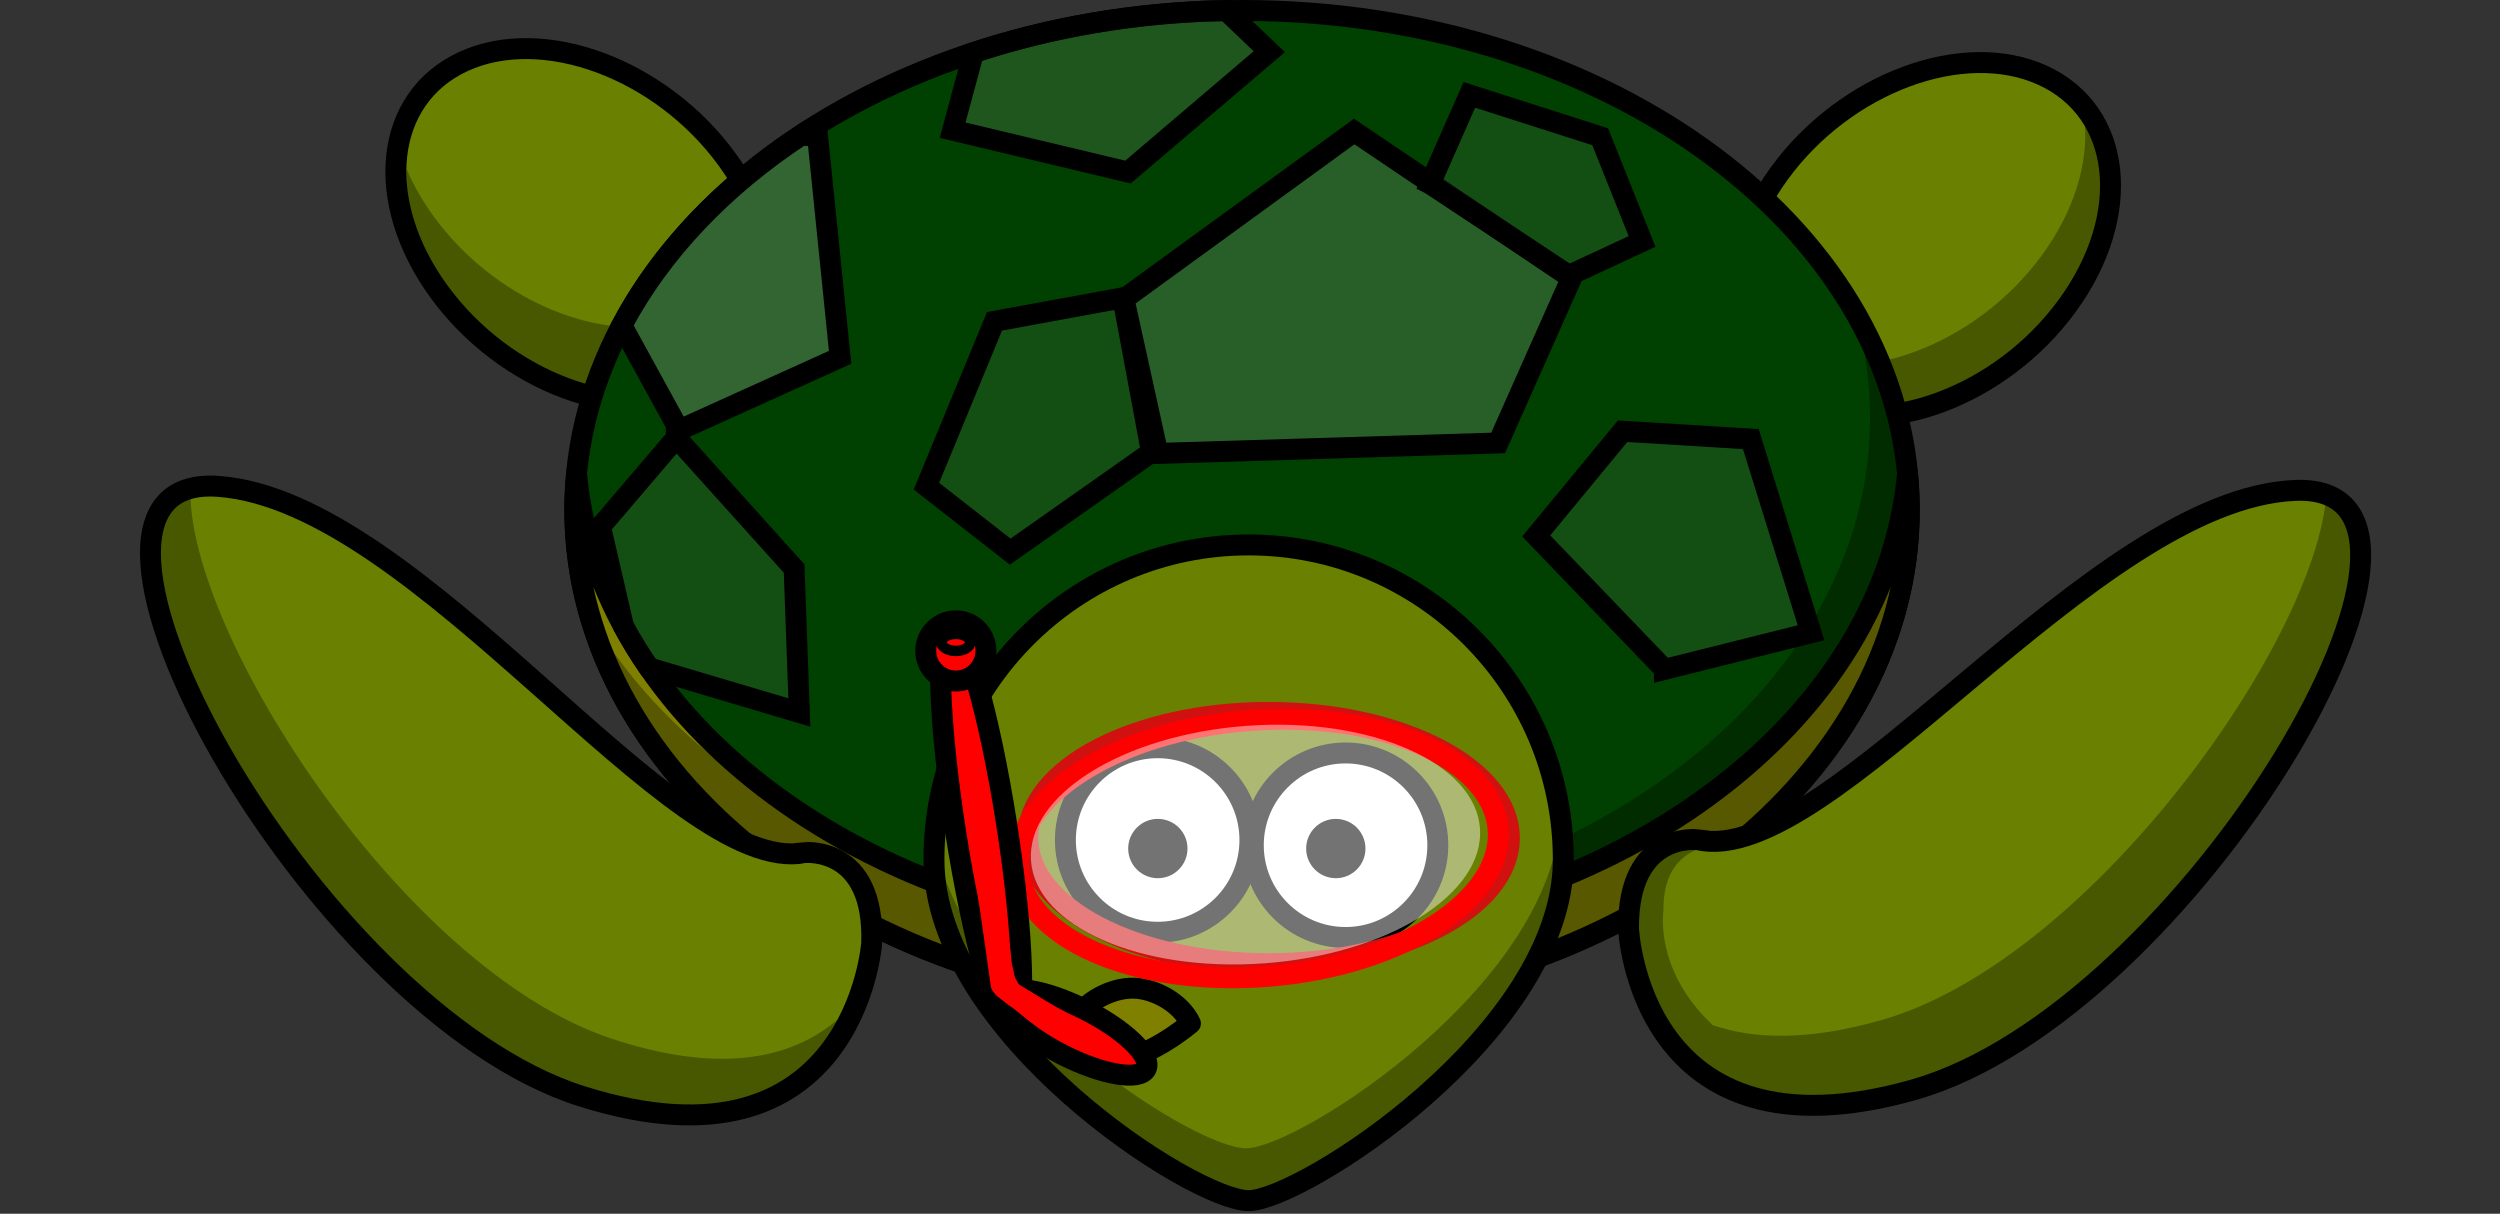
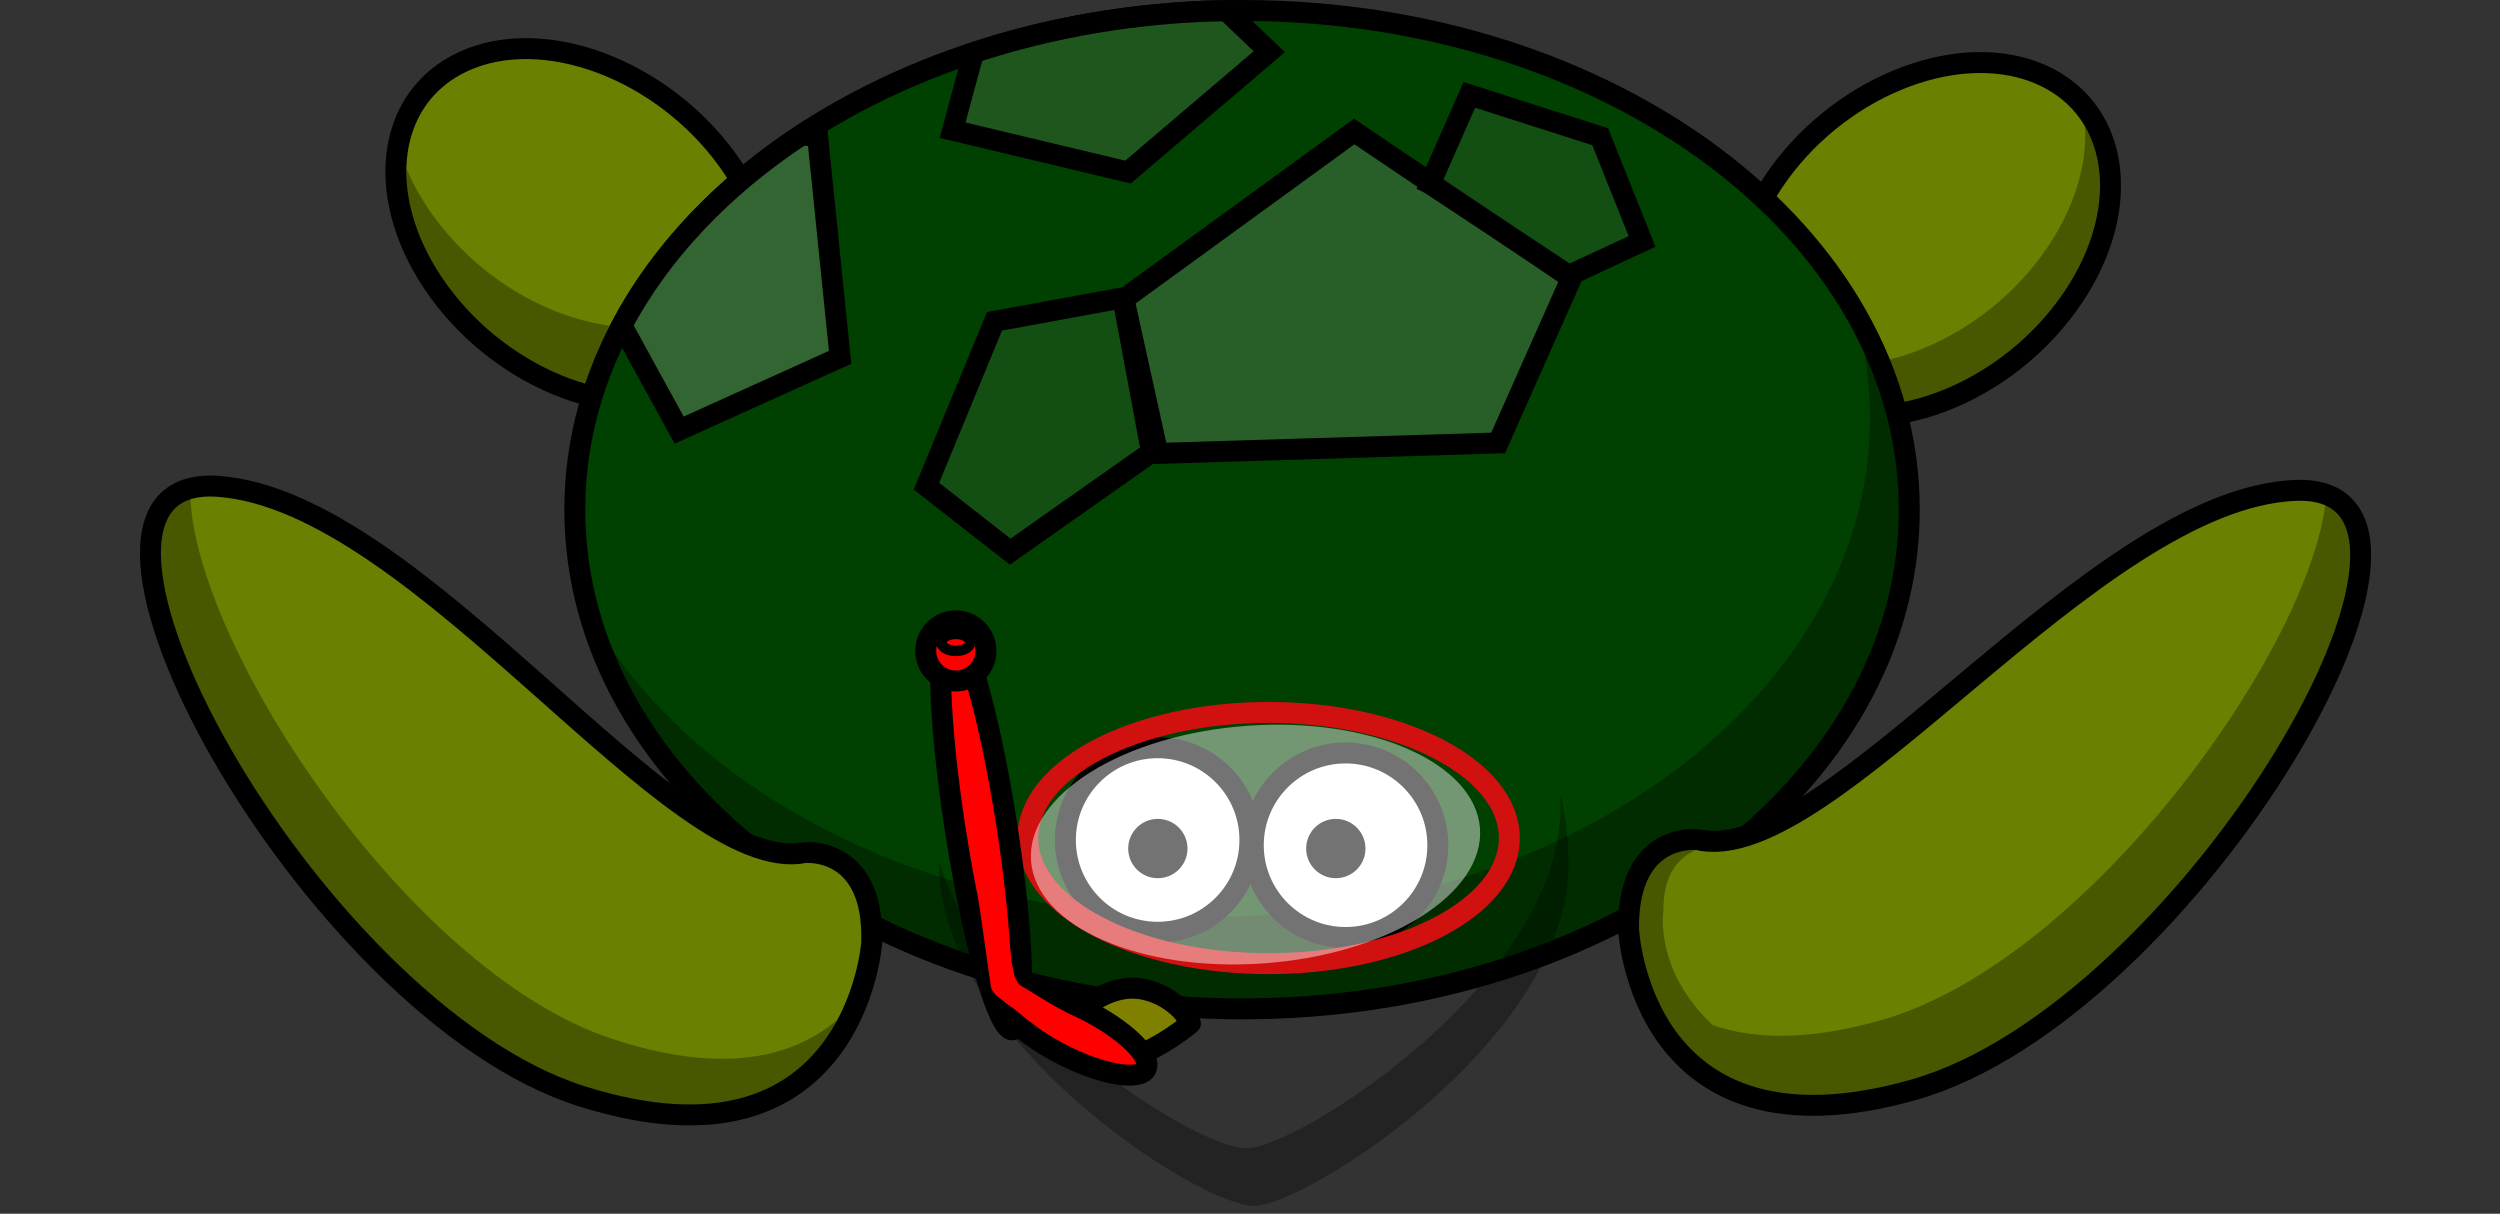
<svg xmlns="http://www.w3.org/2000/svg" width="477.633" height="231.89">
  <rect width="100%" height="100%" fill="#333333" stroke="none" />
  <title>Majic Turtle</title>
  <g>
    <title>Layer 1</title>
    <path fill="#698000" fill-rule="nonzero" stroke="#000000" stroke-width="4" stroke-linecap="round" stroke-linejoin="round" stroke-miterlimit="4" id="path3183" d="m394.995,58.355c-12.603,17.314 -35.147,25.706 -50.352,18.743c-15.205,-6.963 -17.315,-26.644 -4.712,-43.958c12.603,-17.314 35.146,-25.706 50.352,-18.743c15.205,6.963 17.315,26.644 4.712,43.958z" />
    <path fill="#000000" fill-opacity="0.314" fill-rule="nonzero" stroke-width="4" stroke-linecap="round" stroke-linejoin="round" stroke-miterlimit="4" id="path3294" d="m398.328,23.775c0.558,7.74 -2.104,16.592 -8.156,24.906c-12.597,17.305 -35.178,25.709 -50.375,18.75c-4.075,-1.866 -7.182,-4.657 -9.344,-8.063c0.595,8.383 4.938,15.442 12.844,19.063c15.197,6.959 37.778,-1.445 50.375,-18.75c9.217,-12.663 10.553,-26.611 4.656,-35.906z" />
    <path fill="#698000" fill-rule="nonzero" stroke="#000000" stroke-width="4" stroke-linecap="round" stroke-linejoin="round" stroke-miterlimit="4" id="path3181" d="m83.859,55.689c12.603,17.314 35.147,25.706 50.352,18.743c15.205,-6.963 17.315,-26.644 4.712,-43.958c-12.603,-17.314 -35.147,-25.706 -50.352,-18.743c-15.205,6.963 -17.315,26.644 -4.712,43.958z" />
    <path fill="#000000" fill-opacity="0.314" fill-rule="nonzero" stroke-width="4" stroke-linecap="round" stroke-linejoin="round" stroke-miterlimit="4" id="path3299" d="m77.672,32.286c-0.313,7.535 2.355,16.05 8.188,24.062c12.597,17.305 35.146,25.709 50.344,18.75c12.582,-5.762 16.183,-20.239 9.906,-34.875c-0.363,8.739 -4.745,16.138 -12.906,19.875c-15.197,6.959 -37.747,-1.445 -50.344,-18.75c-2.168,-2.979 -3.882,-6.019 -5.188,-9.062z" />
    <path fill="#004000" fill-rule="nonzero" stroke="#000000" stroke-width="4" stroke-linecap="round" stroke-linejoin="round" stroke-miterlimit="4" id="path2383" d="m364.775,97.373c0,52.673 -57.074,95.373 -127.478,95.373c-70.404,0 -127.478,-42.7 -127.478,-95.373c0,-52.673 57.074,-95.373 127.478,-95.373c70.404,0 127.478,42.7 127.478,95.373z" />
-     <path fill="#808000" fill-rule="nonzero" stroke="#000000" stroke-width="4" stroke-linecap="round" stroke-linejoin="round" stroke-miterlimit="4" id="path2432" d="m110.156,90.625c-0.208,2.229 -0.344,4.481 -0.344,6.75c0,52.673 57.065,95.375 127.469,95.375c70.404,0 127.5,-42.702 127.5,-95.375c0,-2.269 -0.135,-4.521 -0.344,-6.75c-4.628,49.524 -59.785,88.625 -127.156,88.625c-67.371,-0 -122.497,-39.101 -127.125,-88.625z" />
    <path fill="#000000" fill-opacity="0.314" fill-rule="nonzero" stroke-width="4" stroke-linecap="round" stroke-linejoin="round" stroke-miterlimit="4" id="path3234" d="m354.38,59.64c1.886,6.523 2.906,13.275 2.906,20.219c0,52.646 -57.132,95.375 -127.5,95.375c-52.451,0 -97.504,-23.734 -117.063,-57.625c12.422,42.929 63.482,75.125 124.563,75.125c70.368,0 127.5,-42.729 127.5,-95.375c0,-13.405 -3.725,-26.142 -10.406,-37.719z" />
    <path transform="rotate(-24.231 387.16 156.381)" fill="#698000" fill-rule="evenodd" stroke="#000000" stroke-width="4" stroke-miterlimit="4" id="path3175" d="m328.224,134.294c20.5,15.5 95.5,-28.5 131.5,-14c36,14.5 -59.5,82.5 -113.5,74.5c-54,-8 -37,-50.5 -37,-50.5c7.554,-16.997 19,-10 19,-10z" />
-     <path fill="#698000" fill-rule="nonzero" stroke="#000000" stroke-width="4" stroke-linecap="round" stroke-linejoin="round" stroke-miterlimit="4" id="path3157" d="m298.675,164.231c0,33.186 -50.19,65.156 -60.119,65.156c-10.557,0 -60.119,-31.97 -60.119,-65.156c0,-33.186 26.933,-60.119 60.119,-60.119c33.186,0 60.119,26.933 60.119,60.119z" />
    <path fill="#ffffff" fill-rule="nonzero" stroke="#000000" stroke-width="4" stroke-linecap="round" stroke-linejoin="round" stroke-miterlimit="4" id="path3159" d="m238.8,160.483c0,9.735 -7.892,17.627 -17.627,17.627c-9.735,0 -17.627,-7.892 -17.627,-17.627c0,-9.735 7.892,-17.627 17.627,-17.627c9.735,0 17.627,7.892 17.627,17.627z" />
    <path fill="#000000" fill-rule="nonzero" stroke-width="4" stroke-linecap="round" stroke-linejoin="round" stroke-miterlimit="4" id="path3163" d="m226.875,162.117c0,3.129 -2.537,5.666 -5.666,5.666c-3.129,0 -5.666,-2.537 -5.666,-5.666c0,-3.129 2.537,-5.666 5.666,-5.666c3.129,0 5.666,2.537 5.666,5.666z" />
    <path fill="#000000" fill-opacity="0.314" fill-rule="nonzero" stroke-width="4" stroke-linecap="round" stroke-linejoin="round" stroke-miterlimit="4" id="path3289" d="m298.099,151.64c0.037,0.861 0.063,1.724 0.063,2.594c0,33.186 -50.165,65.156 -60.094,65.156c-9.457,0 -50.232,-25.644 -58.625,-54.844c-0.003,0.23 0,0.457 0,0.688c0,33.186 49.568,65.156 60.125,65.156c9.929,0 60.094,-31.97 60.094,-65.156c0,-4.674 -0.552,-9.226 -1.563,-13.594z" />
    <path transform="rotate(1.502 216.371 195.282)" fill="#808000" fill-rule="nonzero" stroke="#000000" stroke-width="4" stroke-linecap="round" stroke-linejoin="round" stroke-miterlimit="4" id="path3168" d="m216.436,188.786c-4.112,0.004 -9.34,2.765 -11.137,6.699c4.426,3.8 9.272,6.294 10.976,6.294c1.635,0 6.641,-2.606 11.167,-6.54c-1.862,-3.8 -6.894,-6.455 -11.006,-6.452z" />
    <path transform="rotate(-24.526 387.831 157.945)" fill="#000000" fill-opacity="0.314" fill-rule="evenodd" stroke-width="4" stroke-miterlimit="4" id="path3239" d="m466.36,122.432c-12.081,24.848 -78.005,63.518 -119.469,57.375c-14.586,-2.161 -23.978,-6.852 -29.937,-12.531c-5.861,-14.242 0.482,-23.753 0.482,-23.753c5.208,-11.717 14.042,-7.432 17.924,-6.497l0,-1.969c-2.521,-0.524 -4.7,-1.413 -6.469,-2.75c0,0 -2.184,-1.354 -5.281,-1.438c-0.249,-0.006 -0.49,-0.011 -0.75,0c-3.9,0.165 -8.985,2.475 -12.969,11.438c0,0 -1.258,3.177 -2,7.937c-0.058,0.376 -0.105,0.762 -0.156,1.157c-0.058,0.447 -0.11,0.874 -0.156,1.343c-0.087,0.88 -0.155,1.803 -0.188,2.75c-0.016,0.462 -0.031,0.931 -0.031,1.407c0,0.495 0.012,0.992 0.031,1.5c0.016,0.408 0.033,0.804 0.063,1.218c0.077,1.107 0.216,2.231 0.406,3.375c0.062,0.375 0.111,0.748 0.187,1.125c0.045,0.222 0.107,0.435 0.157,0.657c0.083,0.371 0.184,0.752 0.281,1.125c0.057,0.219 0.125,0.437 0.187,0.656c0.062,0.216 0.122,0.44 0.188,0.656c0.054,0.178 0.098,0.354 0.156,0.531c0.127,0.389 0.262,0.768 0.406,1.157c0.231,0.625 0.472,1.252 0.75,1.875c0.285,0.636 0.6,1.244 0.938,1.875c0.323,0.602 0.687,1.218 1.062,1.812c0.037,0.058 0.057,0.13 0.094,0.188c0.293,0.456 0.613,0.893 0.938,1.343c0.121,0.169 0.248,0.333 0.375,0.5c0.403,0.536 0.828,1.071 1.281,1.594c0.509,0.589 1.05,1.148 1.625,1.719c1.144,1.135 2.419,2.233 3.844,3.281c1.382,1.018 2.921,1.993 4.593,2.906c0.115,0.063 0.229,0.126 0.344,0.188c0.801,0.428 1.63,0.849 2.5,1.25c5.091,2.348 11.358,4.224 19.125,5.375c49.936,7.398 135.363,-50.198 119.469,-70.375z" />
    <path transform="rotate(25.87 91.14 157.048)" fill="#698000" fill-rule="evenodd" stroke="#000000" stroke-width="4" stroke-miterlimit="4" id="path3244" d="m150.076,134.96c-20.5,15.5 -95.5,-28.5 -131.5,-14c-36,14.5 59.5,82.5 113.5,74.5c54,-8 37,-50.5 37,-50.5c-7.554,-16.997 -19,-10 -19,-10z" />
    <path transform="rotate(26.797 90.251 160.522)" fill="#000000" fill-opacity="0.314" fill-rule="evenodd" stroke-width="4" stroke-miterlimit="4" id="path3246" d="m11.952,125.009c12.046,24.848 77.778,63.518 119.121,57.375c27.931,-4.15 36.808,-17.593 38.886,-29.563c1.976,12.696 0.265,36.746 -38.886,42.563c-49.791,7.398 -134.968,-50.198 -119.121,-70.375z" />
    <path fill="#ffffff" fill-opacity="0.157" fill-rule="evenodd" stroke="#000000" stroke-width="4" stroke-miterlimit="4" id="path3274" d="m221.224,86.627l65,-2l14,-31.5l-41.5,-28l-44,32l6.5,29.5z" />
    <path fill="#ffffff" fill-opacity="0.196" fill-rule="evenodd" stroke="#000000" stroke-width="4" stroke-miterlimit="4" id="path3278" d="m153.068,25.827c-14.943,9.854 -26.798,22.269 -34.281,36.344l10.969,20l30.75,-13.906l-4.312,-42.281l-3.125,-0.156z" />
    <path fill="#ffffff" fill-opacity="0.078" fill-rule="evenodd" stroke="#000000" stroke-width="4" stroke-miterlimit="4" id="path3285" d="m273.224,35.127l26.5,17.5l14,-6.5l-8,-20l-25,-8l-7.5,17z" />
-     <path fill="#ffffff" fill-opacity="0.078" fill-rule="evenodd" stroke="#000000" stroke-width="4" stroke-miterlimit="4" id="path3287" d="m129.219,83.625l-14.5,17l4.406,19.031c1.468,2.713 3.092,5.355 4.875,7.938l28.719,8.531l-1,-27.5l-22.5,-25z" />
    <path fill="#ffffff" fill-rule="nonzero" stroke="#000000" stroke-width="4" stroke-linecap="round" stroke-linejoin="round" stroke-miterlimit="4" id="path3304" d="m274.701,161.483c0,9.735 -7.891,17.627 -17.626,17.627c-9.735,0 -17.627,-7.892 -17.627,-17.627c0,-9.735 7.892,-17.627 17.627,-17.627c9.735,0 17.626,7.892 17.626,17.627z" />
    <path fill="#000000" fill-rule="nonzero" stroke-width="4" stroke-linecap="round" stroke-linejoin="round" stroke-miterlimit="4" id="path3306" d="m260.877,162.117c0,3.129 -2.537,5.666 -5.666,5.666c-3.129,0 -5.666,-2.537 -5.666,-5.666c0,-3.129 2.537,-5.666 5.666,-5.666c3.129,0 5.666,2.537 5.666,5.666z" />
-     <path fill="#ffffff" fill-opacity="0.078" fill-rule="evenodd" stroke="#000000" stroke-width="4" stroke-miterlimit="4" id="path3222" d="m318,127.89l28,-7l-11.5,-37l-24.5,-1.5l-16.5,20l24.5,25.5z" />
    <path fill="#ffffff" fill-opacity="0.078" fill-rule="evenodd" stroke="#000000" stroke-width="4" stroke-miterlimit="4" id="path3224" d="m220,86.39l-27,19l-16,-12.5l13,-31.5l24.5,-4.5l5.5,29.5z" />
    <path fill="#ffffff" fill-opacity="0.118" fill-rule="evenodd" stroke="#000000" stroke-width="4" stroke-miterlimit="4" id="path3228" d="m234,2.031c-17.05,0.323 -33.246,3.172 -48,8.031l-4,14.812l33.5,8l27,-23l-8.219,-7.844c-0.094,0.002 -0.188,-0.002 -0.281,0z" />
    <ellipse id="svg_11" ry="24" rx="46" cy="160.11" cx="242.367" stroke-linecap="null" stroke-linejoin="null" stroke-dasharray="null" stroke-width="4" stroke="#d11010" fill="none" />
-     <ellipse transform="rotate(-4.611 240.367 162.11)" ry="24.5" rx="46" id="svg_6" cy="162.11" cx="240.367" stroke-linecap="null" stroke-linejoin="null" stroke-dasharray="null" stroke-width="4" stroke="#ff0000" fill="none" />
    <ellipse transform="rotate(-8.881 187.447 158.176)" ry="39.052" rx="4.931" id="svg_8" cy="158.176" cx="187.447" stroke-linecap="round" stroke-linejoin="round" stroke-dasharray="null" stroke-width="4" stroke="#000000" fill="#ff0000" />
    <ellipse ry="6" id="svg_10" cy="114.11" cx="181.367" stroke-linecap="round" stroke-linejoin="round" stroke-dasharray="null" stroke-width="4" stroke="#000000" fill="#808000" />
    <ellipse transform="rotate(-4.129 239.867 161.36)" opacity="0.45" ry="22.75" rx="43" id="svg_12" cy="161.36" cx="239.867" stroke-linecap="round" stroke-linejoin="round" stroke-dasharray="null" stroke-width="4" fill="#ffffff" />
    <ellipse ry="5.75" rx="5.75" id="svg_19" cy="124.36" cx="182.617" stroke-linecap="round" stroke-linejoin="round" stroke-dasharray="null" stroke-width="4" stroke="#000000" fill="#ff0000" />
    <ellipse id="svg_21" cy="132.61" cx="201.367" opacity="0.49" stroke-linecap="round" stroke-linejoin="round" stroke-dasharray="null" stroke-width="4" stroke="#000000" fill="#ff0000" />
    <ellipse id="svg_22" cy="127.11" cx="201.867" opacity="0.49" stroke-linecap="round" stroke-linejoin="round" stroke-dasharray="null" stroke-width="4" stroke="#000000" fill="#ff0000" />
    <ellipse ry="0.5" id="svg_23" cy="131.61" cx="207.367" opacity="0.49" stroke-linecap="round" stroke-linejoin="round" stroke-dasharray="null" stroke-width="4" stroke="#000000" fill="#ff0000" />
    <ellipse ry="1" id="svg_24" cy="139.11" cx="202.867" opacity="0.49" stroke-linecap="round" stroke-linejoin="round" stroke-dasharray="null" stroke-width="4" stroke="#000000" fill="#ff0000" />
    <ellipse id="svg_25" cy="129.61" cx="201.867" opacity="0.49" stroke-linecap="round" stroke-linejoin="round" stroke-dasharray="null" stroke-width="4" stroke="#000000" fill="#ff0000" />
    <ellipse ry="1.5" id="svg_26" cy="96.11" cx="326.867" opacity="0.49" stroke-linecap="round" stroke-linejoin="round" stroke-dasharray="null" stroke-width="4" stroke="#000000" fill="#ff0000" />
    <ellipse id="svg_27" ry="1.625" rx="2.75" cy="122.735" cx="182.617" stroke-linecap="round" stroke-linejoin="round" stroke-dasharray="null" stroke-width="2" stroke="#000000" fill="#ff0000" />
    <ellipse id="svg_31" transform="rotate(-63.128 205.219 197.239)" ry="15.411" rx="4.811" cy="197.239" cx="205.219" stroke-linecap="round" stroke-linejoin="round" stroke-dasharray="null" stroke-width="4" stroke="#000000" fill="#ff0000" />
    <line id="svg_32" y2="192.205" x2="194.081" y1="184.681" x1="191.129" stroke-linecap="round" stroke-linejoin="round" stroke-dasharray="null" stroke-width="4" stroke="#000000" fill="none" />
    <line id="svg_33" y2="187.824" x2="191.7" y1="180.777" x1="190.938" stroke-linecap="round" stroke-linejoin="round" stroke-dasharray="null" stroke-width="4" stroke="#ff0000" fill="none" />
    <line transform="rotate(-45 194.938 191.158)" id="svg_35" y2="194.681" x2="195.319" y1="187.634" x1="194.557" stroke-linecap="round" stroke-linejoin="round" stroke-dasharray="null" stroke-width="4" stroke="#ff0000" fill="none" />
    <line transform="rotate(-49.485 199.299 193.324)" id="svg_36" y2="196.847" x2="200.088" y1="189.8" x1="198.51" stroke-linecap="round" stroke-linejoin="round" stroke-dasharray="null" stroke-width="4" stroke="#ff0000" fill="none" />
    <line id="svg_37" transform="rotate(-40.484 196.69 191.654)" y2="195.637" x2="197.996" y1="187.67" x1="195.384" stroke-linecap="round" stroke-linejoin="round" stroke-dasharray="null" stroke-width="4" stroke="#ff0000" fill="none" />
    <line transform="rotate(-27.457 192.891 189.634)" id="svg_38" y2="190.967" x2="193.51" y1="188.301" x1="192.272" stroke-linecap="round" stroke-linejoin="round" stroke-dasharray="null" stroke-width="4" stroke="#ff0000" fill="none" />
    <line id="svg_39" transform="rotate(-3.946 192.748 188.776)" y2="190.11" x2="193.367" y1="187.443" x1="192.129" stroke-linecap="round" stroke-linejoin="round" stroke-dasharray="null" stroke-width="4" stroke="#ff0000" fill="none" />
    <line id="svg_40" transform="rotate(12.804 191.795 186.491)" y2="187.824" x2="192.414" y1="185.158" x1="191.176" stroke-linecap="round" stroke-linejoin="round" stroke-dasharray="null" stroke-width="4" stroke="#ff0000" fill="none" />
    <line id="svg_41" transform="rotate(-3.888 190.089 179.771)" y2="188.202" x2="190.708" y1="171.34" x1="189.47" stroke-linecap="round" stroke-linejoin="round" stroke-dasharray="null" stroke-width="4" stroke="#ff0000" fill="none" />
  </g>
</svg>